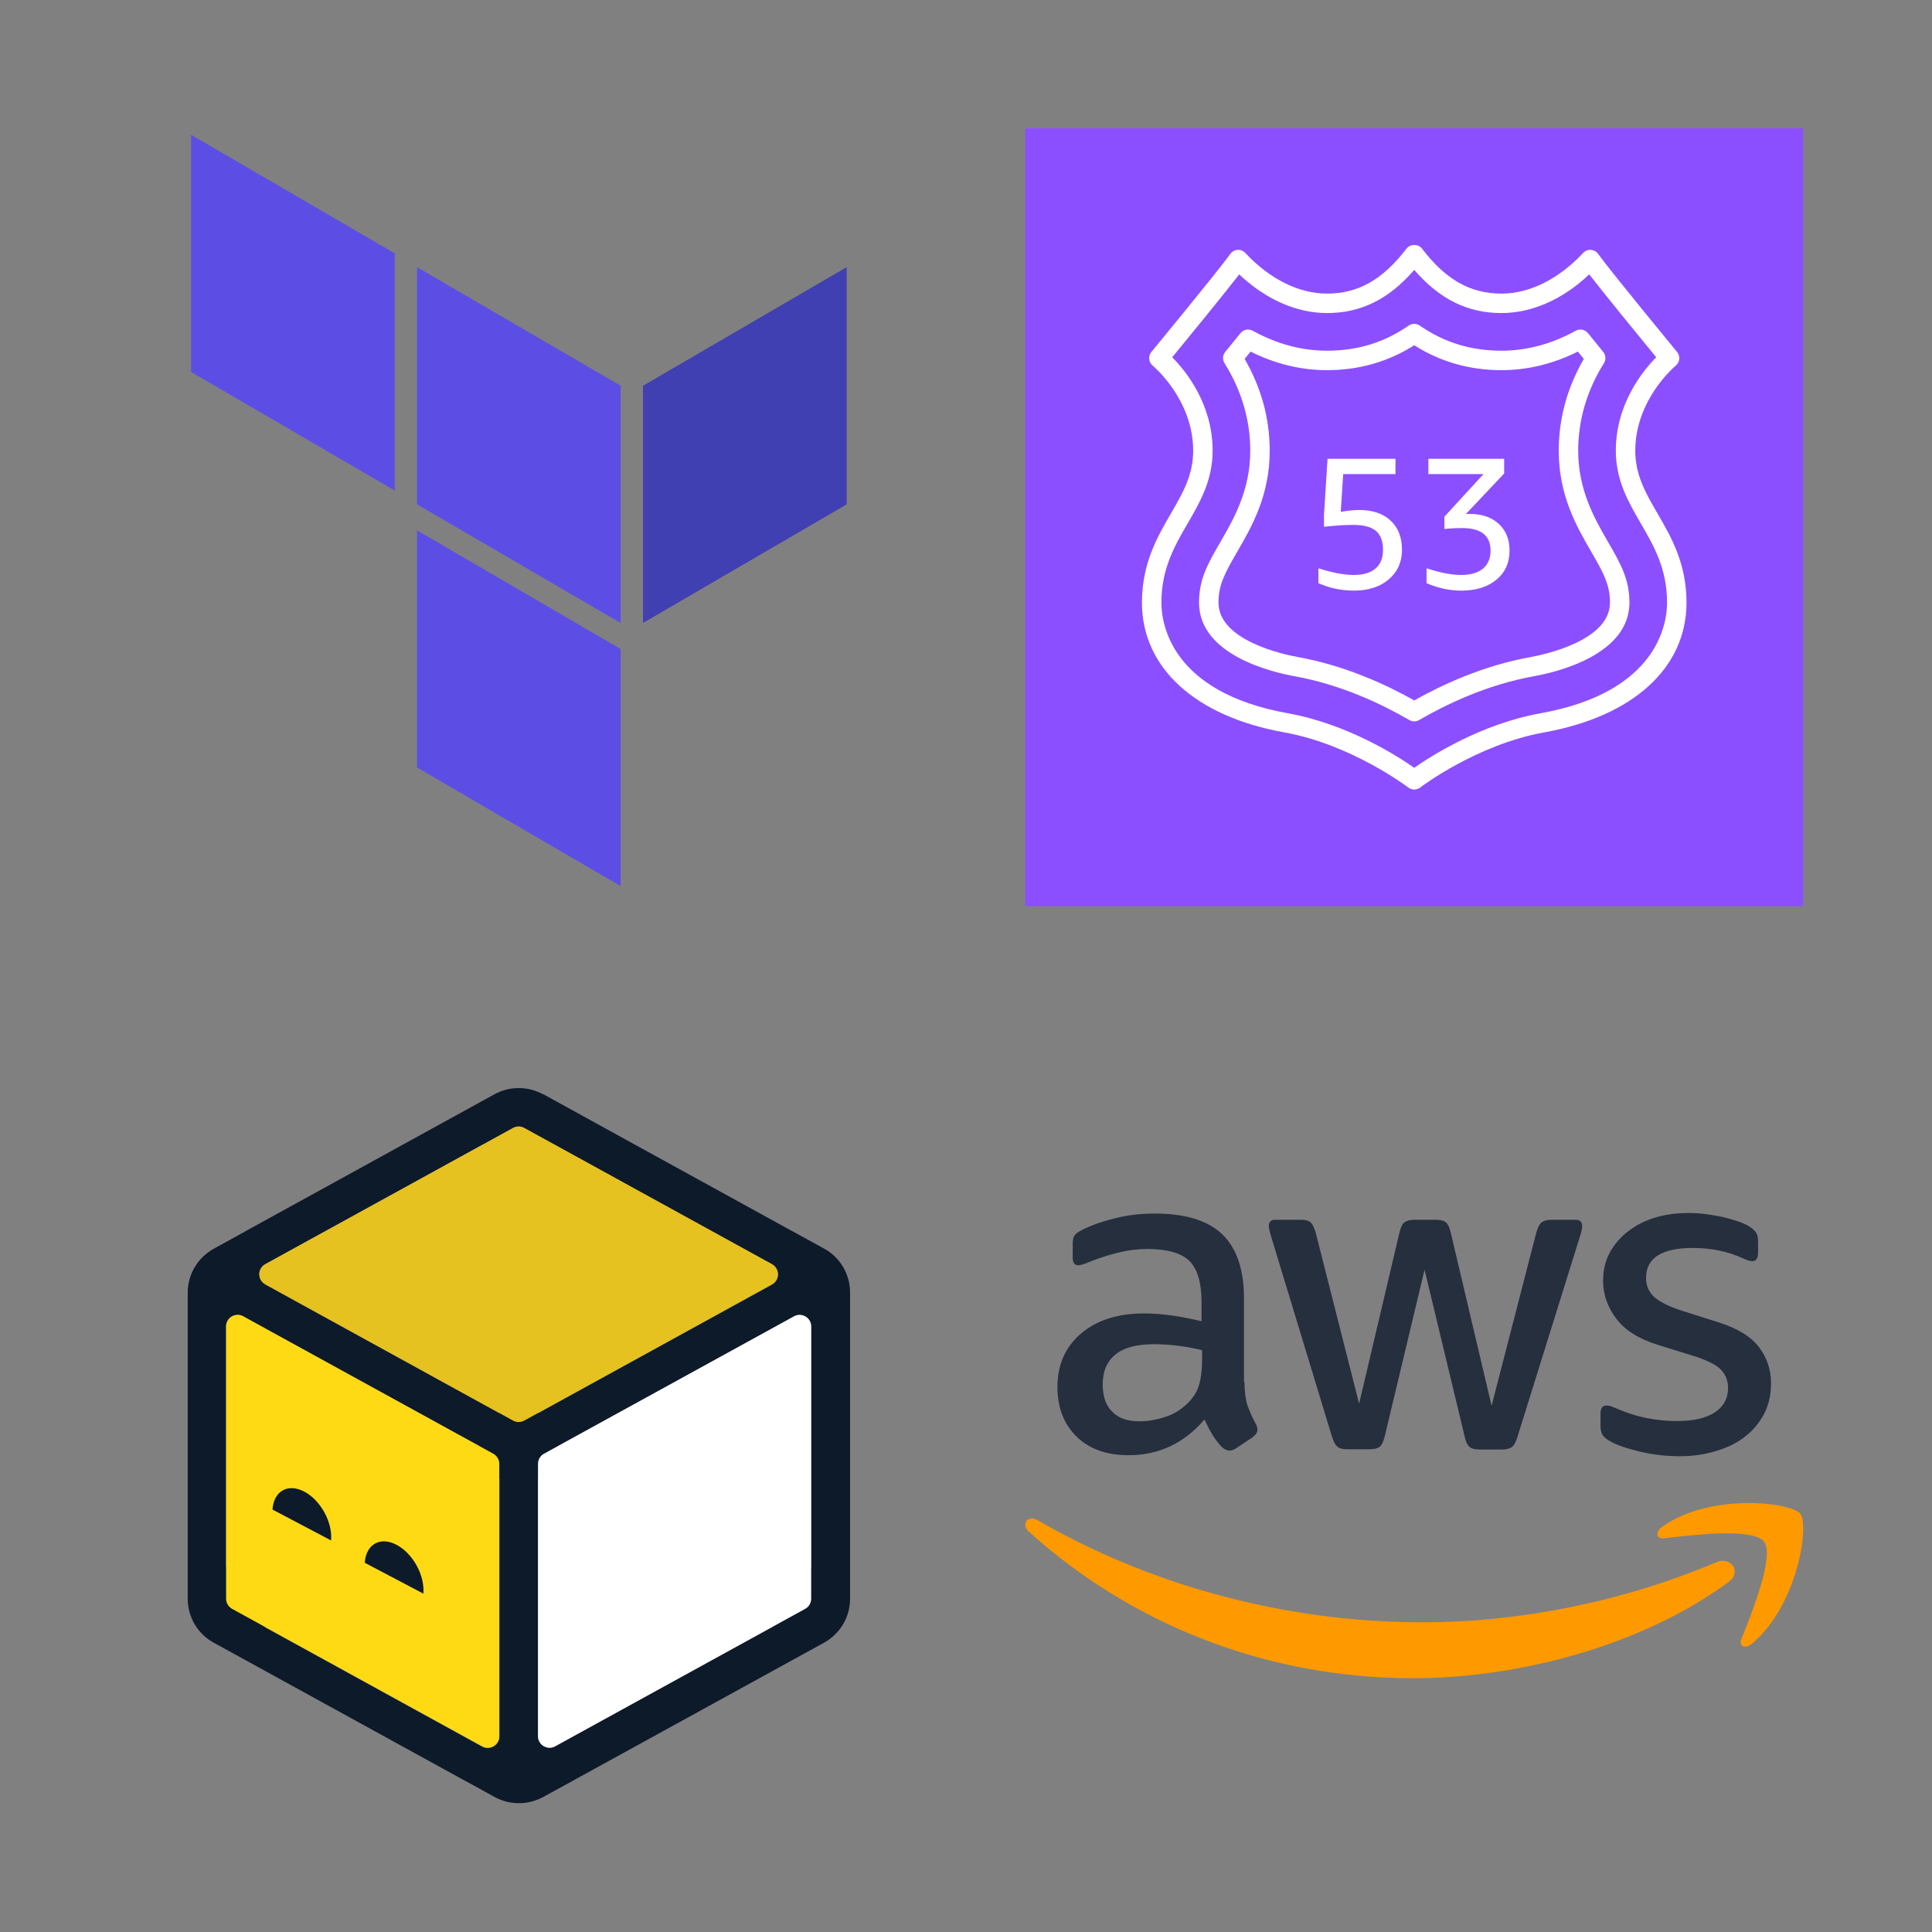
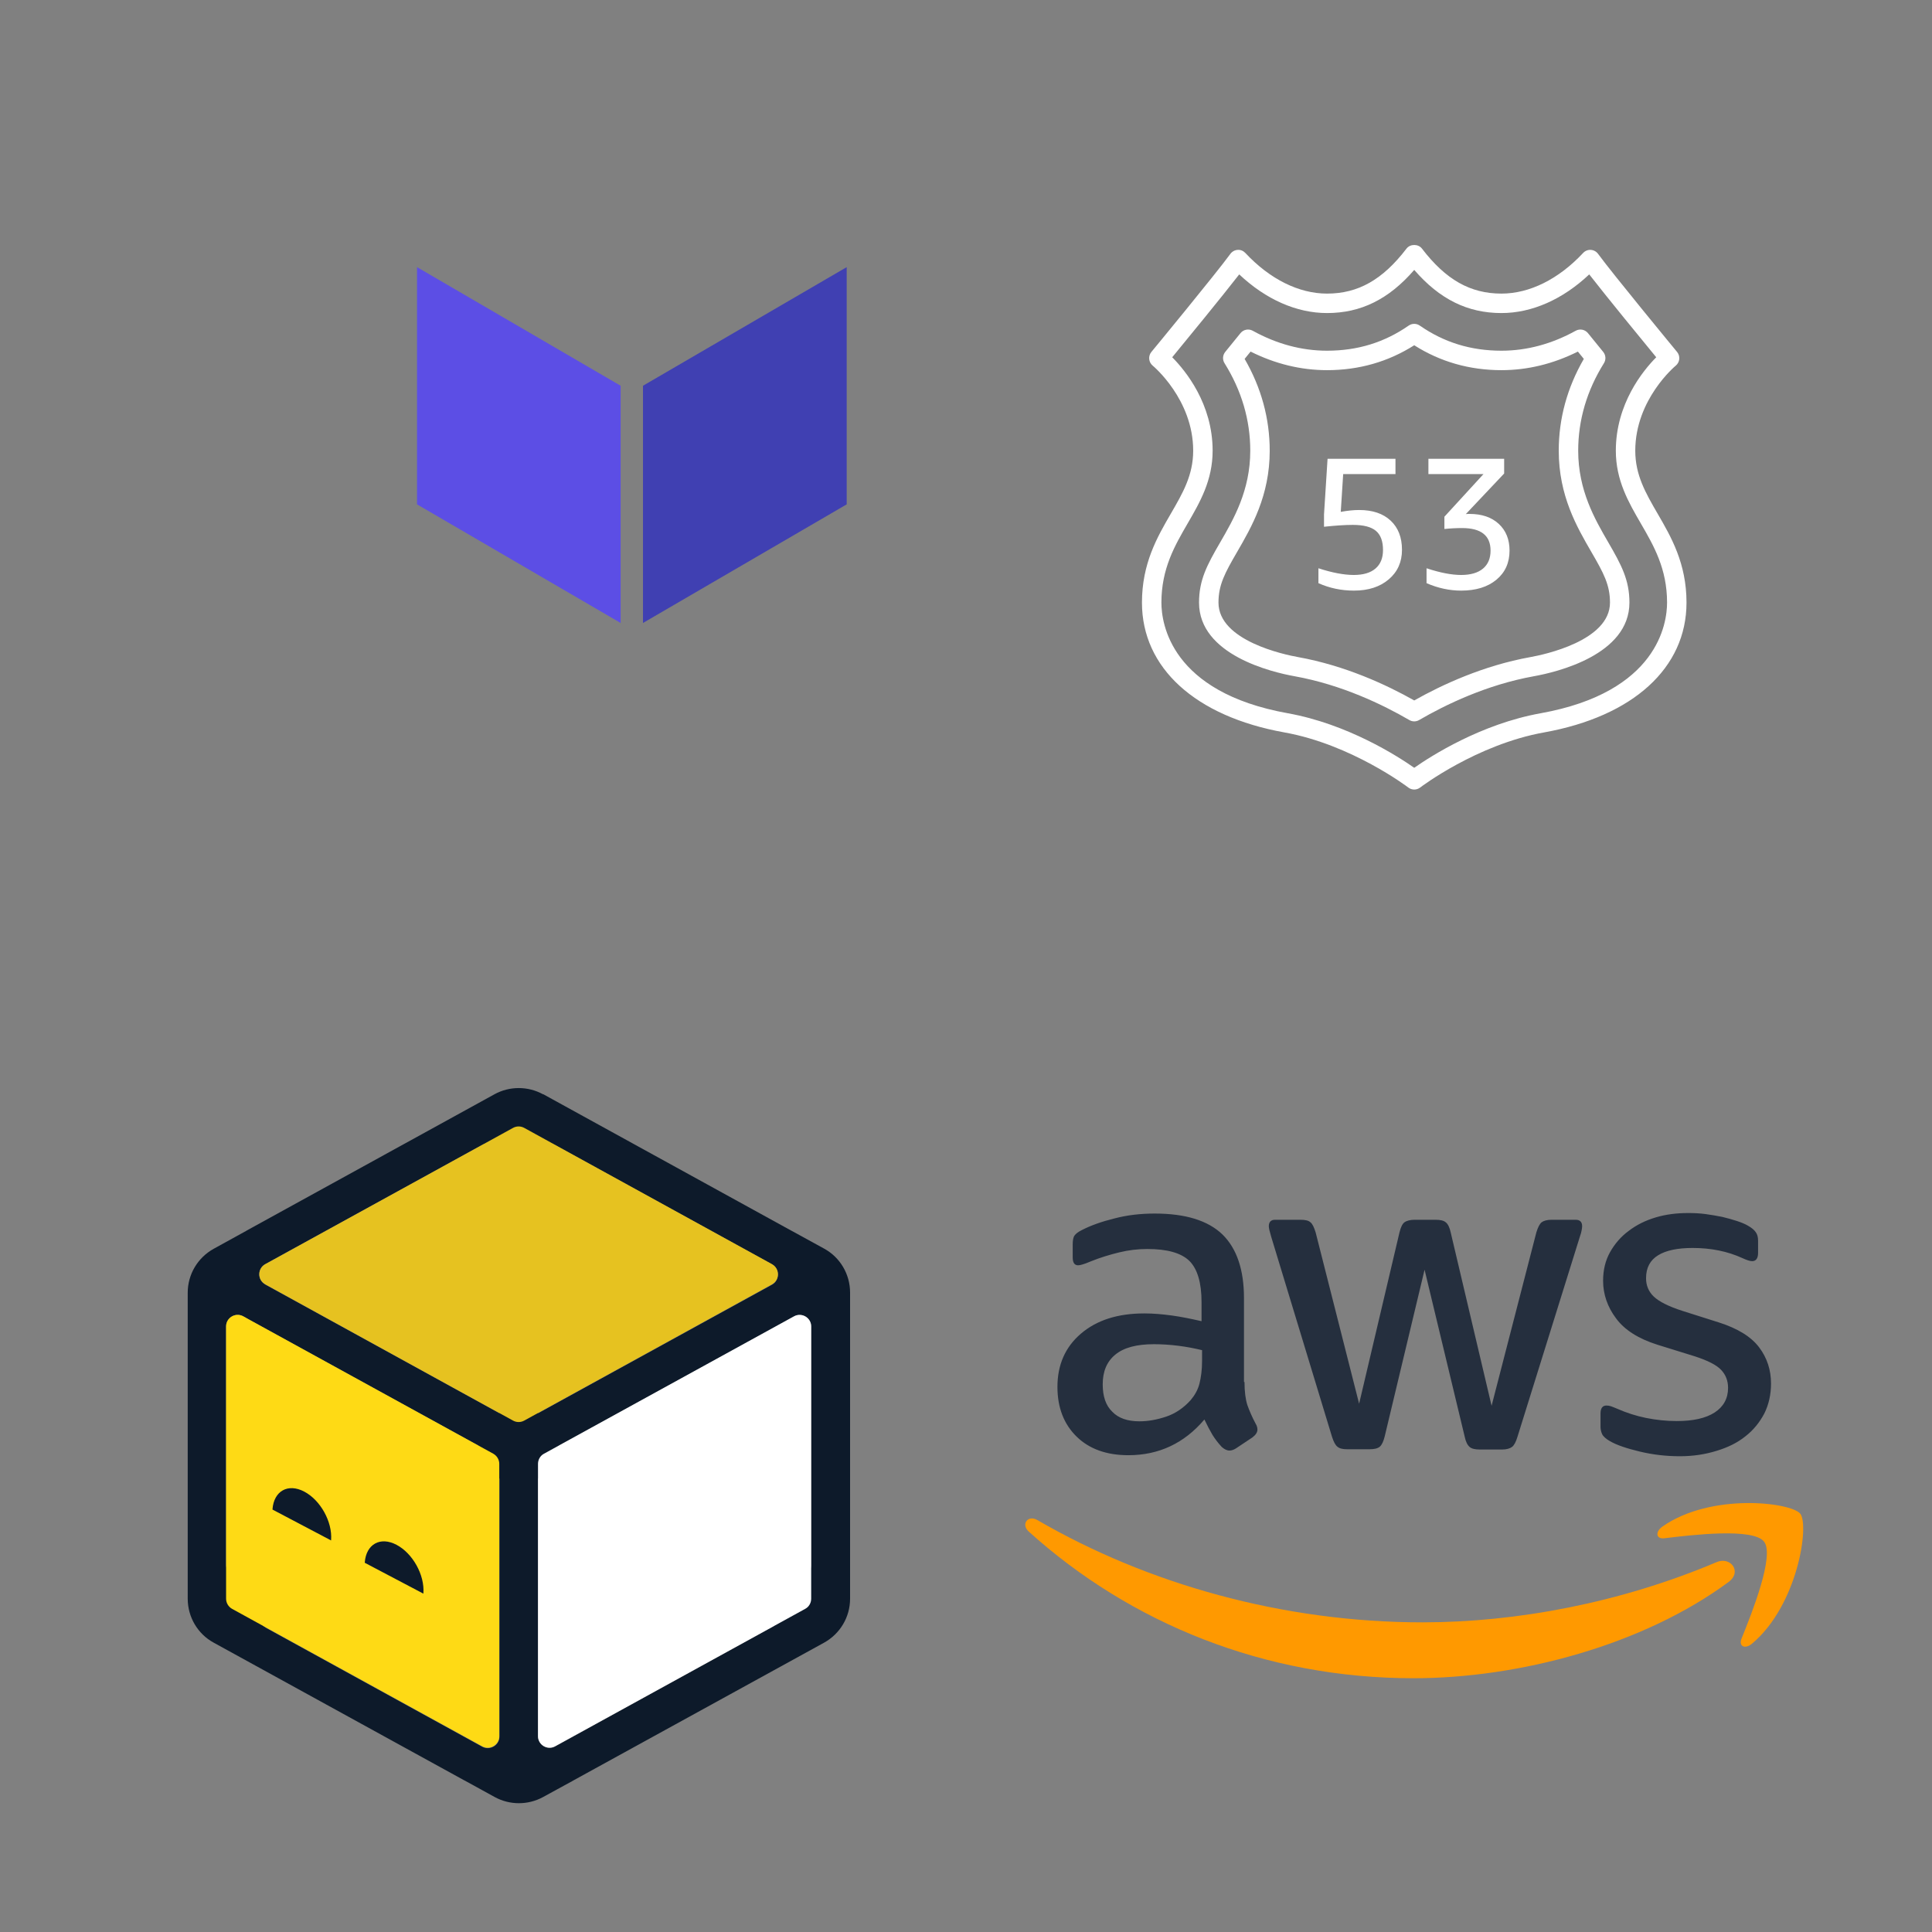
<svg xmlns="http://www.w3.org/2000/svg" style="isolation:isolate" viewBox="0 0 300 300" width="300pt" height="300pt">
  <rect x="0" y="0" width="300" height="300" fill="#808080" stroke="none" />
  <defs>
    <clipPath id="_clipPath_W9yo3FcsSqyLqpDi2Zgh7cfUCwaH9vqM">
      <rect width="300" height="300" />
    </clipPath>
  </defs>
  <g clip-path="url(#_clipPath_W9yo3FcsSqyLqpDi2Zgh7cfUCwaH9vqM)">
    <g>
      <path d=" M 193.245 214.594 C 193.245 216.081 193.406 217.286 193.687 218.17 C 194.008 219.054 194.41 220.018 194.972 221.062 C 195.173 221.384 195.254 221.705 195.254 221.986 C 195.254 222.388 195.013 222.79 194.49 223.192 L 191.959 224.879 C 191.598 225.12 191.236 225.241 190.915 225.241 C 190.513 225.241 190.111 225.04 189.709 224.678 C 189.147 224.076 188.665 223.433 188.263 222.79 C 187.861 222.107 187.46 221.344 187.018 220.42 C 183.884 224.116 179.947 225.964 175.206 225.964 C 171.831 225.964 169.139 225 167.171 223.071 C 165.202 221.143 164.198 218.571 164.198 215.357 C 164.198 211.942 165.403 209.17 167.854 207.081 C 170.305 204.992 173.559 203.947 177.697 203.947 C 179.063 203.947 180.469 204.068 181.956 204.269 C 183.442 204.47 184.969 204.791 186.576 205.153 L 186.576 202.22 C 186.576 199.167 185.933 197.037 184.687 195.792 C 183.402 194.546 181.232 193.944 178.139 193.944 C 176.733 193.944 175.286 194.104 173.8 194.466 C 172.313 194.828 170.867 195.269 169.461 195.832 C 168.818 196.113 168.336 196.274 168.055 196.354 C 167.773 196.435 167.573 196.475 167.412 196.475 C 166.849 196.475 166.568 196.073 166.568 195.229 L 166.568 193.261 C 166.568 192.618 166.649 192.136 166.849 191.855 C 167.05 191.573 167.412 191.292 167.974 191.011 C 169.38 190.288 171.068 189.685 173.036 189.203 C 175.005 188.681 177.094 188.44 179.304 188.44 C 184.085 188.44 187.58 189.524 189.83 191.694 C 192.04 193.863 193.165 197.158 193.165 201.577 L 193.165 214.594 L 193.245 214.594 Z  M 176.934 220.701 C 178.259 220.701 179.625 220.46 181.072 219.978 C 182.518 219.495 183.804 218.612 184.888 217.406 C 185.531 216.643 186.013 215.799 186.254 214.835 C 186.495 213.871 186.656 212.706 186.656 211.34 L 186.656 209.652 C 185.491 209.371 184.246 209.13 182.96 208.969 C 181.674 208.809 180.429 208.728 179.183 208.728 C 176.492 208.728 174.523 209.251 173.197 210.335 C 171.871 211.42 171.229 212.947 171.229 214.956 C 171.229 216.844 171.711 218.25 172.715 219.214 C 173.679 220.219 175.085 220.701 176.934 220.701 L 176.934 220.701 Z  M 209.195 225.04 C 208.472 225.04 207.989 224.919 207.668 224.638 C 207.347 224.397 207.065 223.834 206.824 223.071 L 197.383 192.015 C 197.142 191.212 197.021 190.689 197.021 190.408 C 197.021 189.765 197.343 189.404 197.986 189.404 L 201.923 189.404 C 202.686 189.404 203.208 189.524 203.49 189.806 C 203.811 190.047 204.052 190.609 204.293 191.372 L 211.043 217.969 L 217.31 191.372 C 217.511 190.569 217.752 190.047 218.074 189.806 C 218.395 189.565 218.957 189.404 219.681 189.404 L 222.895 189.404 C 223.658 189.404 224.18 189.524 224.502 189.806 C 224.823 190.047 225.104 190.609 225.265 191.372 L 231.613 218.29 L 238.563 191.372 C 238.804 190.569 239.085 190.047 239.367 189.806 C 239.688 189.565 240.21 189.404 240.934 189.404 L 244.67 189.404 C 245.313 189.404 245.674 189.725 245.674 190.408 C 245.674 190.609 245.634 190.81 245.594 191.051 C 245.554 191.292 245.473 191.613 245.313 192.055 L 235.63 223.111 C 235.389 223.915 235.108 224.437 234.787 224.678 C 234.465 224.919 233.943 225.08 233.26 225.08 L 229.805 225.08 C 229.041 225.08 228.519 224.959 228.198 224.678 C 227.876 224.397 227.595 223.875 227.434 223.071 L 221.207 197.158 L 215.02 223.031 C 214.819 223.834 214.578 224.357 214.257 224.638 C 213.935 224.919 213.373 225.04 212.65 225.04 L 209.195 225.04 Z  M 260.821 226.124 C 258.731 226.124 256.642 225.883 254.633 225.401 C 252.625 224.919 251.058 224.397 250.013 223.794 C 249.37 223.433 248.928 223.031 248.768 222.669 C 248.607 222.308 248.527 221.906 248.527 221.544 L 248.527 219.495 C 248.527 218.652 248.848 218.25 249.451 218.25 C 249.692 218.25 249.933 218.29 250.174 218.371 C 250.415 218.451 250.777 218.612 251.178 218.772 C 252.544 219.375 254.031 219.857 255.598 220.178 C 257.205 220.5 258.772 220.661 260.379 220.661 C 262.91 220.661 264.878 220.219 266.244 219.335 C 267.61 218.451 268.333 217.165 268.333 215.518 C 268.333 214.393 267.972 213.469 267.249 212.706 C 266.525 211.942 265.159 211.259 263.191 210.617 L 257.365 208.809 C 254.433 207.885 252.263 206.519 250.937 204.711 C 249.611 202.943 248.928 200.974 248.928 198.885 C 248.928 197.198 249.29 195.711 250.013 194.426 C 250.736 193.14 251.701 192.015 252.906 191.131 C 254.111 190.207 255.477 189.524 257.084 189.042 C 258.691 188.56 260.379 188.359 262.146 188.359 C 263.03 188.359 263.954 188.399 264.838 188.52 C 265.762 188.64 266.606 188.801 267.45 188.962 C 268.253 189.163 269.016 189.364 269.74 189.605 C 270.463 189.846 271.025 190.087 271.427 190.328 C 271.989 190.649 272.391 190.971 272.632 191.332 C 272.873 191.654 272.994 192.096 272.994 192.658 L 272.994 194.546 C 272.994 195.39 272.672 195.832 272.07 195.832 C 271.748 195.832 271.226 195.671 270.543 195.35 C 268.253 194.305 265.682 193.783 262.829 193.783 C 260.539 193.783 258.731 194.145 257.486 194.908 C 256.24 195.671 255.598 196.836 255.598 198.484 C 255.598 199.608 255.999 200.573 256.803 201.336 C 257.606 202.099 259.093 202.863 261.222 203.546 L 266.927 205.354 C 269.82 206.278 271.909 207.563 273.154 209.21 C 274.4 210.858 275.003 212.746 275.003 214.835 C 275.003 216.563 274.641 218.129 273.958 219.495 C 273.235 220.861 272.271 222.067 271.025 223.031 C 269.78 224.035 268.293 224.758 266.566 225.281 C 264.758 225.843 262.869 226.124 260.821 226.124 L 260.821 226.124 Z " fill="rgb(37,47,62)" />
      <g>
        <path d=" M 268.414 245.65 C 255.196 255.413 235.992 260.595 219.48 260.595 C 196.338 260.595 175.487 252.038 159.738 237.816 C 158.493 236.691 159.618 235.164 161.104 236.048 C 178.139 245.931 199.151 251.917 220.886 251.917 C 235.55 251.917 251.66 248.864 266.485 242.597 C 268.695 241.592 270.583 244.043 268.414 245.65 L 268.414 245.65 Z " fill-rule="evenodd" fill="rgb(255,153,0)" />
        <path d=" M 273.918 239.382 C 272.23 237.213 262.749 238.338 258.45 238.86 C 257.165 239.021 256.964 237.896 258.129 237.052 C 265.682 231.749 278.096 233.276 279.542 235.043 C 280.989 236.851 279.141 249.266 272.07 255.212 C 270.985 256.136 269.94 255.654 270.423 254.448 C 272.03 250.471 275.605 241.512 273.918 239.382 L 273.918 239.382 Z " fill-rule="evenodd" fill="rgb(255,153,0)" />
      </g>
    </g>
    <g>
      <g>
        <path d=" M 84.299 169.909 C 81.969 168.636 79.125 168.636 76.796 169.909 L 38.331 191.065 C 38.331 191.065 38.277 191.092 38.25 191.119 L 33.185 193.909 C 30.693 195.29 29.149 197.891 29.149 200.735 L 29.149 248.247 C 29.149 251.091 30.693 253.718 33.185 255.073 L 72.028 276.418 C 72.028 276.418 72.136 276.472 72.191 276.499 L 76.823 279.045 C 79.152 280.318 81.996 280.318 84.326 279.045 L 88.985 276.499 C 88.985 276.499 89.066 276.445 89.12 276.418 L 127.964 255.073 C 130.456 253.691 132 251.091 132 248.247 L 132 200.708 C 132 197.864 130.456 195.236 127.964 193.882 L 122.926 191.119 C 122.926 191.119 122.844 191.065 122.817 191.065 L 84.353 169.909 L 84.299 169.909 Z  M 86.764 224.491 L 122.763 204.717 C 122.763 204.717 122.844 204.663 122.872 204.663 L 123.305 204.419 C 124.497 203.769 125.96 204.636 125.96 205.99 L 125.96 242.992 C 125.96 244.346 124.497 245.213 123.305 244.563 L 122.98 244.373 C 122.98 244.373 122.844 244.292 122.763 244.265 L 86.764 224.491 L 86.764 224.491 Z  M 38.223 204.663 C 38.223 204.663 38.277 204.69 38.304 204.717 L 74.304 224.491 L 38.304 244.265 C 38.304 244.265 38.169 244.346 38.114 244.373 L 37.762 244.563 C 36.571 245.213 35.108 244.346 35.108 242.992 L 35.108 205.963 C 35.108 204.609 36.571 203.742 37.762 204.392 L 38.223 204.636 L 38.223 204.663 Z  M 119.919 196.347 L 86.195 177.819 C 85.003 177.169 83.567 178.009 83.54 179.336 L 83.54 219.453 L 119.919 199.462 C 121.084 198.758 121.084 197.078 119.919 196.374 L 119.919 196.347 Z  M 41.148 199.435 L 77.527 219.425 L 77.527 179.309 C 77.5 177.981 76.037 177.142 74.872 177.792 L 41.148 196.32 C 39.957 197.024 39.957 198.731 41.148 199.408 L 41.148 199.435 Z  M 41.203 252.689 C 39.984 252.012 39.957 250.305 41.121 249.601 L 77.554 229.583 L 77.554 269.7 C 77.527 271 76.118 271.84 74.954 271.271 L 41.203 252.716 L 41.203 252.689 Z  M 83.54 269.619 L 83.54 229.556 L 119.973 249.574 C 121.111 250.305 121.084 252.012 119.865 252.662 L 86.141 271.217 C 84.976 271.813 83.595 270.973 83.54 269.673 L 83.54 269.673 L 83.54 269.619 Z " fill-rule="evenodd" fill="rgb(13,26,42)" />
        <path d=" M 79.667 175.137 C 80.209 174.839 80.859 174.839 81.4 175.137 L 119.865 196.293 C 121.111 196.97 121.111 198.758 119.865 199.435 L 81.4 220.59 C 80.859 220.888 80.209 220.888 79.667 220.59 L 41.203 199.435 C 39.957 198.758 39.957 196.97 41.203 196.293 L 79.667 175.137 Z " fill="rgb(230,194,32)" />
        <path d=" M 35.108 205.963 C 35.108 204.609 36.571 203.742 37.762 204.392 L 76.606 225.737 C 77.175 226.062 77.527 226.658 77.527 227.308 L 77.527 269.592 C 77.527 270.946 76.064 271.813 74.872 271.163 L 36.029 249.818 C 35.46 249.493 35.108 248.897 35.108 248.247 L 35.108 205.963 Z " fill="rgb(254,218,21)" />
        <path d=" M 123.305 204.392 C 124.497 203.742 125.96 204.609 125.96 205.963 L 125.96 248.247 C 125.96 248.897 125.607 249.52 125.038 249.818 L 86.195 271.163 C 85.003 271.813 83.54 270.946 83.54 269.592 L 83.54 227.308 C 83.54 226.658 83.892 226.035 84.461 225.737 L 123.305 204.392 Z " fill="rgb(255,255,255)" />
        <path d=" M 51.414 239.145 C 51.414 239.145 51.414 239.172 51.414 239.199 L 42.313 234.405 C 42.313 234.405 42.313 234.378 42.313 234.351 C 42.53 231.506 44.724 230.288 47.243 231.615 C 49.762 232.942 51.631 236.301 51.414 239.145 Z " fill="rgb(13,26,42)" />
        <path d=" M 65.744 247.407 C 65.744 247.407 65.744 247.434 65.744 247.461 L 56.642 242.667 C 56.642 242.667 56.642 242.639 56.642 242.612 C 56.859 239.768 59.053 238.549 61.572 239.877 C 64.091 241.204 65.961 244.563 65.744 247.407 Z " fill="rgb(13,26,42)" />
      </g>
    </g>
    <g>
      <path d=" M 96.373 59.899 L 96.373 96.735 L 64.756 78.317 L 64.756 41.481 L 96.373 59.899 Z " fill-rule="evenodd" fill="rgb(92,78,229)" />
      <path d=" M 99.842 96.735 L 131.475 78.317 L 131.475 41.481 L 99.842 59.899 L 99.842 96.735 Z " fill-rule="evenodd" fill="rgb(64,64,178)" />
-       <path d=" M 29.674 57.759 L 61.292 76.175 L 61.292 39.34 L 29.674 20.922 L 29.674 57.759 Z  M 96.373 100.774 L 64.756 82.356 L 64.756 119.176 L 96.373 137.594 L 96.373 100.774 Z " fill-rule="evenodd" fill="rgb(92,78,229)" />
    </g>
    <g>
      <g>
-         <rect x="159.203" y="19.922" width="120.797" height="120.797" transform="matrix(1,0,0,1,0,0)" fill="rgb(140,79,255)" />
-       </g>
+         </g>
      <path d=" M 232.726 81.346 C 233.842 82.378 234.401 83.76 234.401 85.496 C 234.401 87.384 233.721 88.891 232.364 90.018 C 231.005 91.147 229.179 91.71 226.889 91.71 C 225.078 91.71 223.286 91.323 221.513 90.553 L 221.513 88.24 C 223.614 88.935 225.404 89.281 226.889 89.281 C 228.353 89.281 229.48 88.953 230.269 88.299 C 231.059 87.644 231.453 86.709 231.453 85.496 C 231.453 83.163 229.981 81.997 227.032 81.997 C 226.108 81.997 225.193 82.046 224.287 82.141 L 224.287 80.234 L 230.357 73.614 L 221.803 73.614 L 221.803 71.244 L 233.564 71.244 L 233.564 73.528 L 227.61 79.83 C 227.709 79.81 227.802 79.801 227.9 79.801 L 228.189 79.801 C 230.097 79.801 231.609 80.316 232.726 81.346 Z  M 215.938 80.842 C 217.112 81.94 217.699 83.452 217.699 85.378 C 217.699 87.267 217.017 88.795 215.647 89.961 C 214.279 91.127 212.479 91.71 210.244 91.71 C 208.281 91.71 206.441 91.323 204.725 90.553 L 204.725 88.24 C 206.864 88.935 208.694 89.281 210.216 89.281 C 211.68 89.281 212.802 88.95 213.581 88.284 C 214.362 87.619 214.753 86.662 214.753 85.408 C 214.753 84.039 214.386 83.047 213.654 82.431 C 212.922 81.814 211.727 81.505 210.071 81.505 C 208.876 81.505 207.384 81.603 205.592 81.795 L 205.592 79.887 L 206.142 71.244 L 216.689 71.244 L 216.689 73.614 L 208.568 73.614 L 208.192 79.482 C 209.252 79.29 210.205 79.194 211.052 79.194 C 213.133 79.194 214.762 79.742 215.938 80.842 Z  M 237.656 102.03 C 230.327 103.347 223.908 106.332 219.602 108.764 C 215.294 106.332 208.875 103.347 201.547 102.03 C 199.484 101.66 189.205 99.513 189.205 93.571 C 189.205 90.817 190.191 88.991 192.084 85.73 C 194.346 81.83 197.161 76.975 197.161 69.985 C 197.161 64.99 195.851 60.2 193.266 55.73 C 193.57 55.356 193.879 54.977 194.19 54.594 C 198.02 56.508 202.006 57.478 206.059 57.478 C 211.011 57.478 215.562 56.178 219.602 53.611 C 223.639 56.178 228.19 57.478 233.143 57.478 C 237.196 57.478 241.183 56.508 245.013 54.594 C 245.322 54.977 245.632 55.356 245.935 55.73 C 243.35 60.2 242.041 64.99 242.041 69.985 C 242.041 76.975 244.856 81.83 247.122 85.736 C 249.011 88.991 249.997 90.817 249.997 93.571 C 249.997 99.513 239.717 101.66 237.656 102.03 Z  M 245.061 69.985 C 245.061 65.217 246.406 60.646 249.056 56.4 C 249.401 55.851 249.357 55.146 248.946 54.644 C 248.179 53.705 247.374 52.715 246.58 51.732 C 246.12 51.163 245.319 51.005 244.676 51.359 C 240.957 53.415 237.078 54.457 233.143 54.457 C 228.396 54.457 224.248 53.181 220.461 50.557 C 219.944 50.199 219.257 50.199 218.741 50.557 C 214.954 53.181 210.806 54.457 206.059 54.457 C 202.124 54.457 198.245 53.415 194.526 51.359 C 193.884 51.005 193.082 51.163 192.622 51.732 C 191.827 52.715 191.023 53.705 190.255 54.644 C 189.846 55.146 189.801 55.851 190.145 56.4 C 192.797 60.646 194.141 65.217 194.141 69.985 C 194.141 76.162 191.551 80.626 189.47 84.218 C 187.432 87.725 186.185 90.054 186.185 93.571 C 186.185 101.708 197.534 104.38 201.012 105.004 C 208.351 106.323 214.759 109.433 218.842 111.809 C 219.076 111.947 219.339 112.015 219.602 112.015 C 219.863 112.015 220.126 111.947 220.361 111.809 C 224.444 109.433 230.851 106.323 238.189 105.004 C 241.668 104.38 253.017 101.708 253.017 93.571 C 253.017 90.054 251.77 87.725 249.731 84.213 C 247.651 80.626 245.061 76.162 245.061 69.985 Z  M 239.222 110.756 C 229.964 112.421 222.203 117.4 219.602 119.223 C 216.998 117.4 209.237 112.421 199.98 110.756 C 181.757 107.483 180.343 96.775 180.343 93.571 C 180.343 88.301 182.413 84.734 184.415 81.283 C 186.324 77.994 188.297 74.593 188.297 69.985 C 188.297 62.708 184.095 57.567 182.022 55.475 C 184.202 52.823 189.71 46.107 192.427 42.607 C 196.543 46.492 201.328 48.611 206.059 48.611 C 211.31 48.611 215.653 46.474 219.602 41.913 C 223.549 46.474 227.891 48.611 233.143 48.611 C 237.874 48.611 242.659 46.492 246.776 42.607 C 249.493 46.107 255 52.823 257.18 55.475 C 255.107 57.567 250.905 62.708 250.905 69.985 C 250.905 74.593 252.88 77.994 254.787 81.283 C 256.79 84.734 258.861 88.301 258.861 93.571 C 258.861 96.775 257.444 107.483 239.222 110.756 Z  M 257.399 79.768 C 255.534 76.553 253.924 73.778 253.924 69.985 C 253.924 62.001 260.139 56.836 260.2 56.788 C 260.512 56.534 260.712 56.165 260.754 55.764 C 260.793 55.362 260.673 54.962 260.416 54.65 C 260.315 54.53 250.417 42.53 248.149 39.421 C 247.883 39.057 247.471 38.83 247.021 38.803 C 246.569 38.77 246.135 38.95 245.827 39.279 C 242.021 43.349 237.519 45.59 233.143 45.59 C 228.305 45.59 224.5 43.435 220.8 38.601 C 220.228 37.855 218.975 37.855 218.403 38.601 C 214.702 43.435 210.897 45.59 206.059 45.59 C 201.683 45.59 197.18 43.349 193.375 39.279 C 193.067 38.95 192.629 38.762 192.181 38.803 C 191.732 38.83 191.319 39.057 191.053 39.421 C 188.785 42.53 178.887 54.53 178.786 54.65 C 178.531 54.962 178.41 55.362 178.451 55.762 C 178.49 56.162 178.688 56.531 178.999 56.785 C 179.062 56.836 185.277 62.001 185.277 69.985 C 185.277 73.778 183.668 76.553 181.803 79.768 C 179.702 83.387 177.323 87.488 177.323 93.571 C 177.323 103.705 185.593 111.241 199.447 113.731 C 209.876 115.605 218.596 122.22 218.682 122.288 C 218.952 122.495 219.277 122.599 219.602 122.599 C 219.925 122.599 220.249 122.495 220.521 122.286 C 220.609 122.22 229.299 115.61 239.755 113.731 C 253.609 111.241 261.88 103.705 261.88 93.571 C 261.88 87.488 259.499 83.387 257.399 79.768 Z " fill-rule="evenodd" fill="rgb(255,255,255)" />
    </g>
  </g>
</svg>